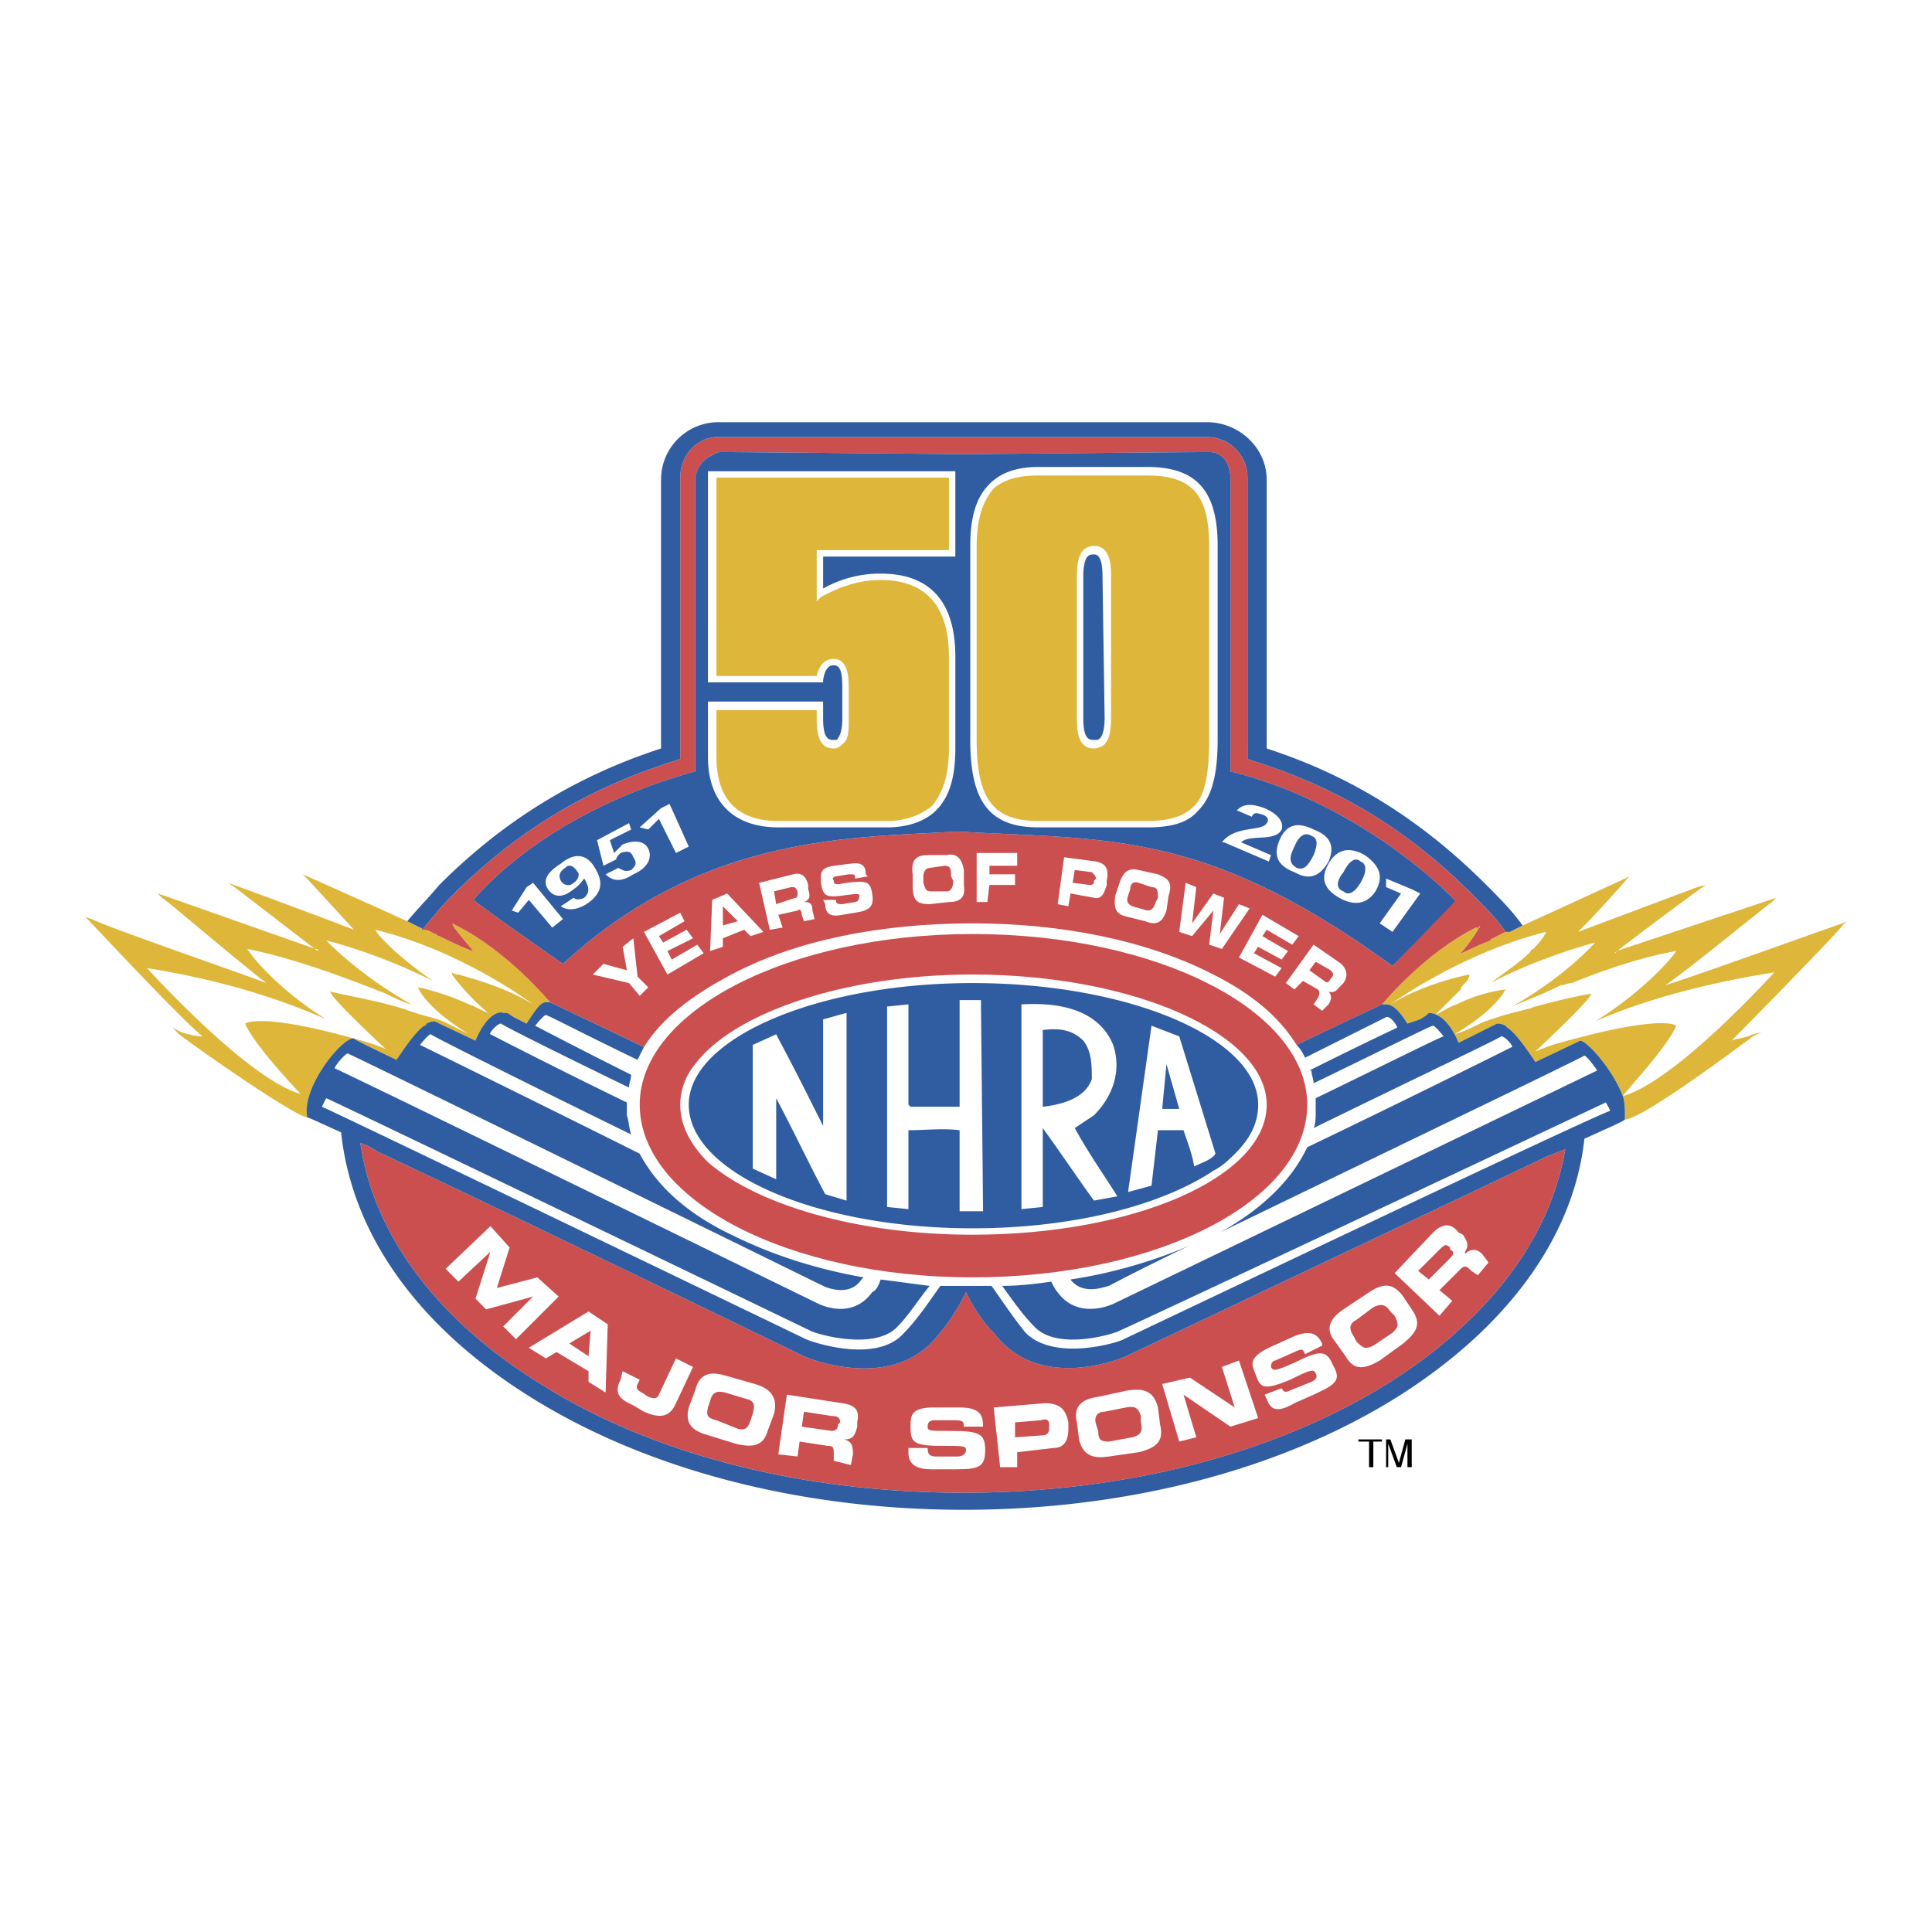
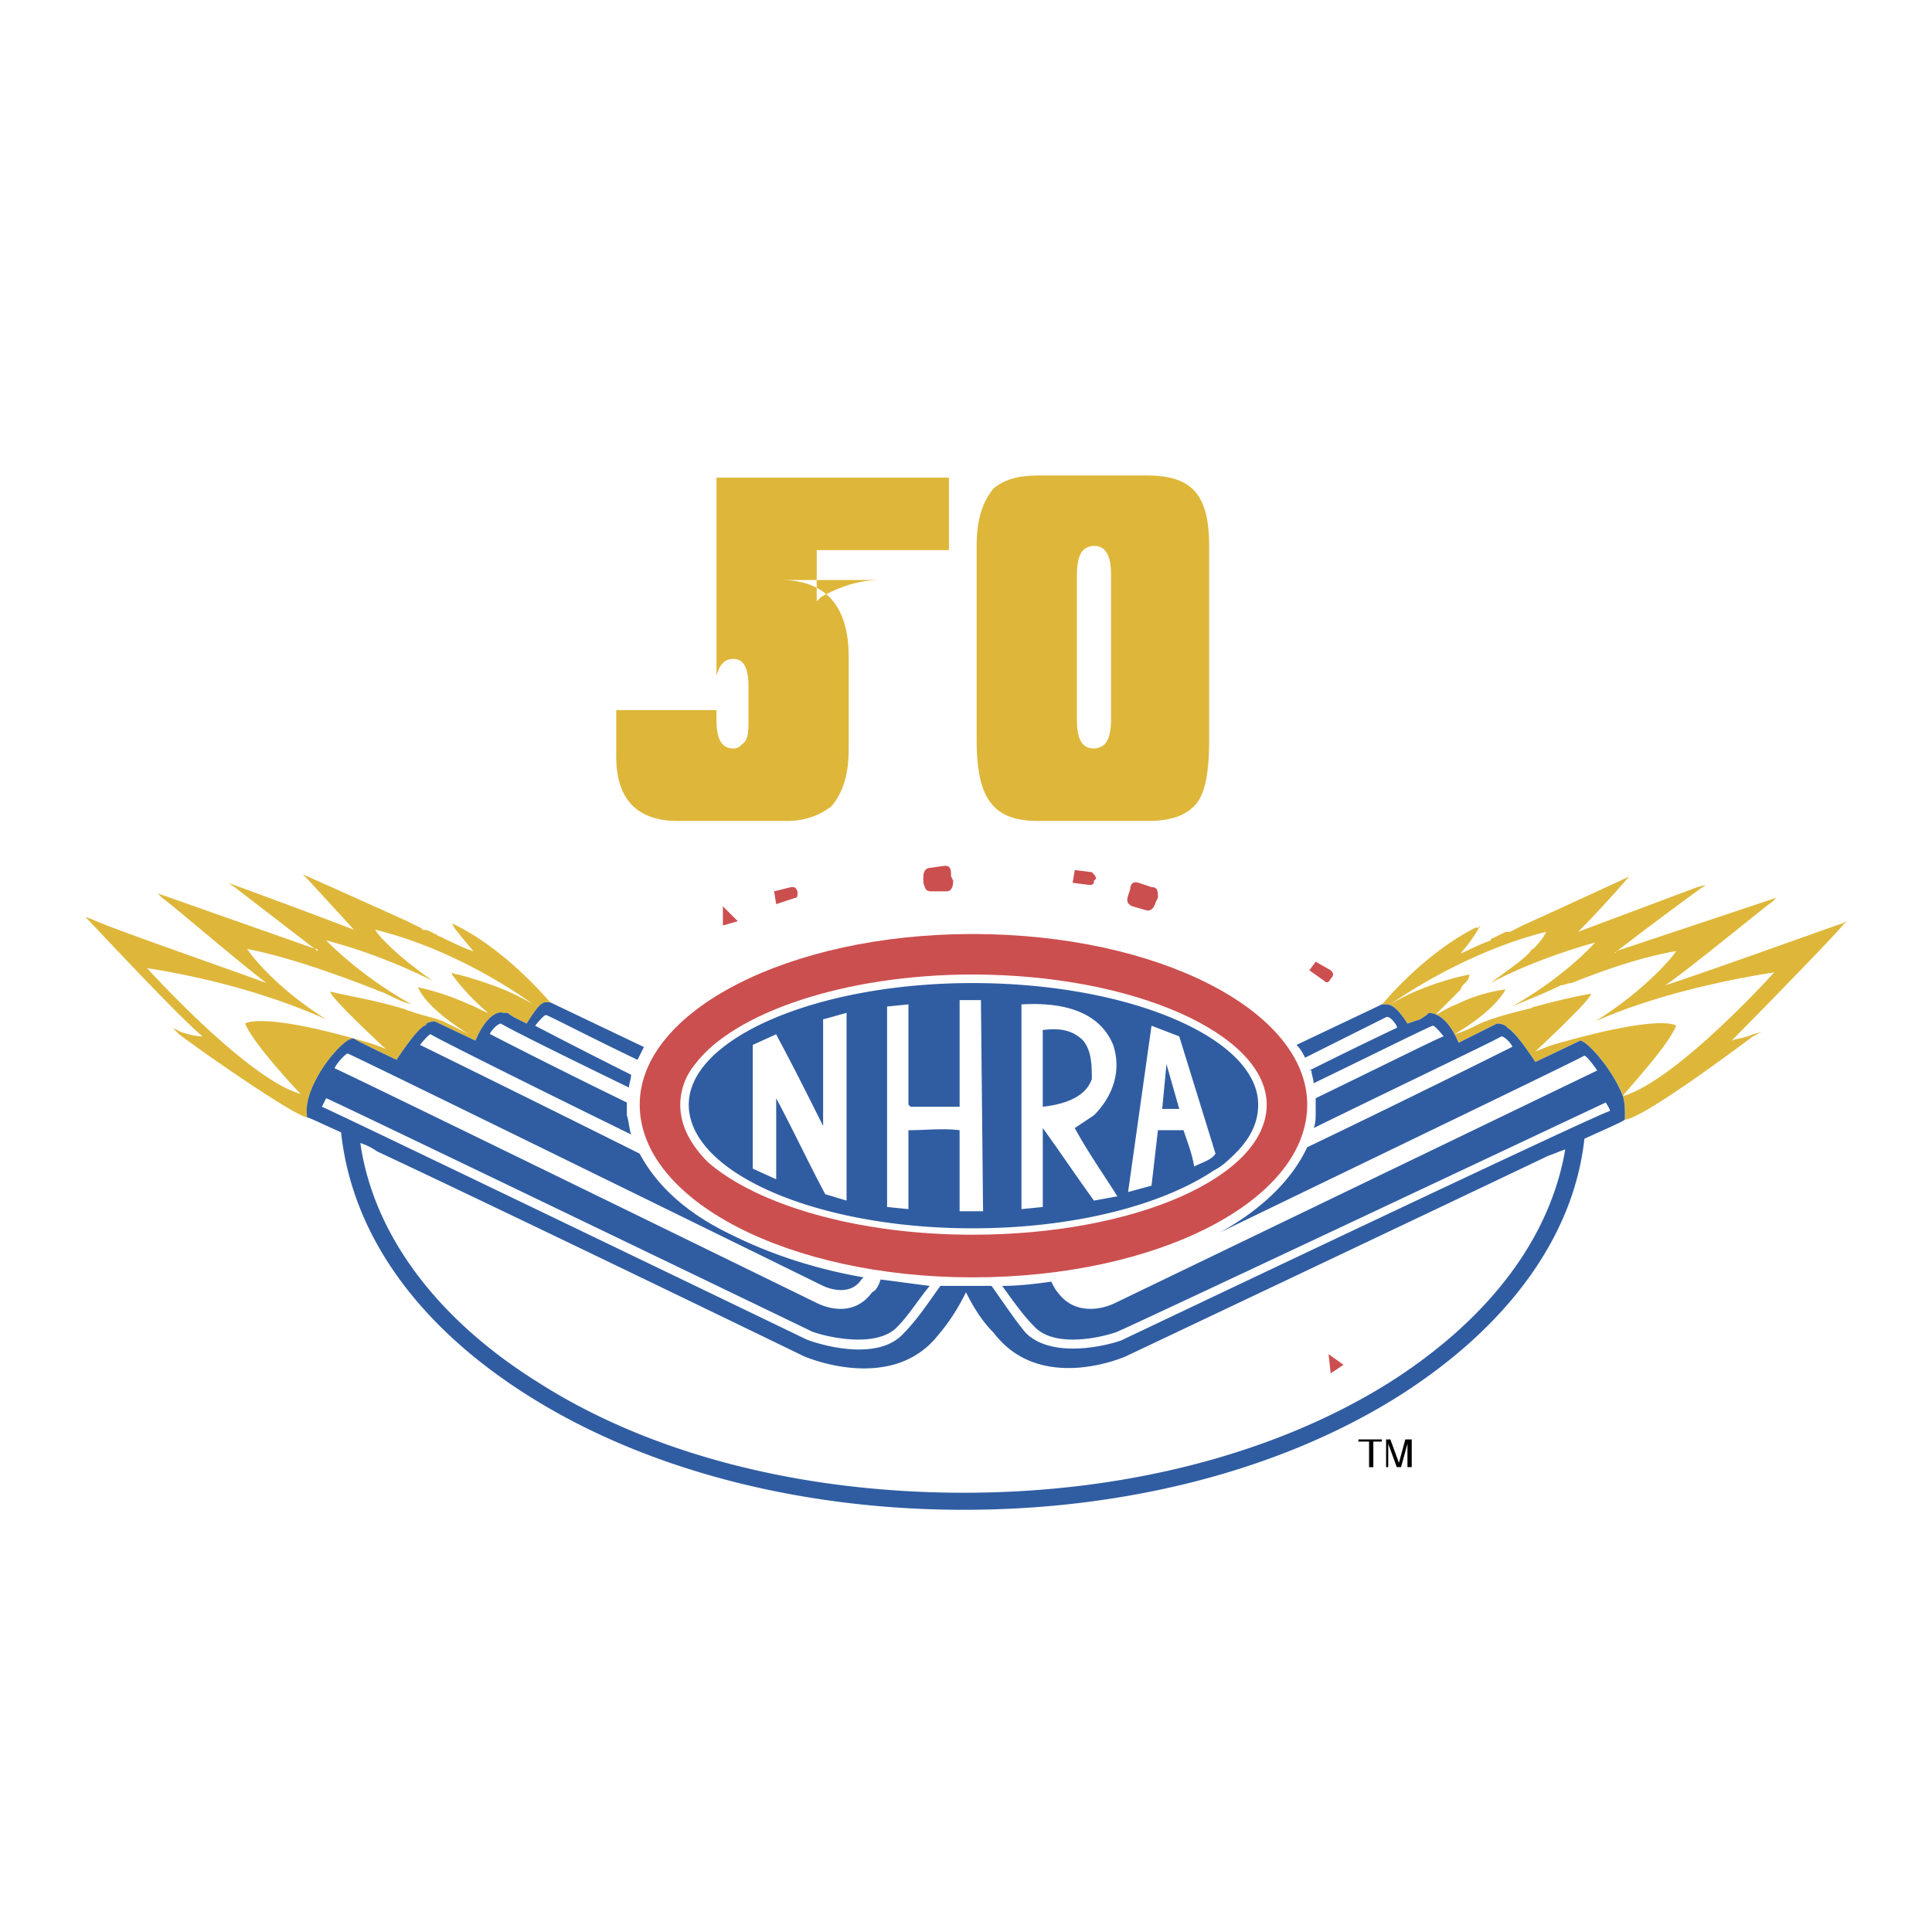
<svg xmlns="http://www.w3.org/2000/svg" width="2500" height="2500" viewBox="0 0 192.756 192.756">
  <g fill-rule="evenodd" clip-rule="evenodd">
    <path fill="#fff" d="M0 0h192.756v192.756H0V0z" />
    <path fill="#fff" d="M52.76 89.783l2.341 2.765 1.064-.851-2.979-3.617-.639.426-1.489 2.34.638.213 1.064-1.276zM57.229 88.719c.638-.426.851-.852 1.064-1.064.638 1.064.425 1.489 0 1.915-.426.213-.852.213-1.064 0l-1.277.851c.639.425 1.489.425 2.553-.213 1.915-1.277 1.489-2.553.851-3.617-.851-1.49-2.127-1.49-3.404-.426-1.702 1.064-1.702 1.915-1.276 2.554.425.638 1.276 1.064 2.553 0zm-.852-2.128c.425-.426.851-.213 1.276.425.213.213 0 .851-.425 1.064-.426.426-1.064.213-1.277-.213-.212-.425-.212-.851.426-1.276zM61.484 85.74c0-.213.212-.426.425-.639.638-.212 1.064-.212 1.277.426.425.638.213.851-.213 1.276-.639.213-.851 0-1.277-.212l-1.276.638c.638.638 1.489.851 2.766 0 1.489-.638 1.915-1.702 1.489-2.553-.425-.851-1.489-.851-2.553-.425l-.851.851-.426-1.276 2.128-1.063-.213-.639-3.191 1.702.638 2.553 1.277-.639zM65.739 81.697l1.702 3.404 1.277-.638-1.915-4.255-.851.425-2.128 1.915.851.213 1.064-1.064zM126.592 85.953l.213-.639-2.979-1.276c.85-.851 3.404 0 4.043-1.276.211-.639-.213-1.49-1.703-2.128-1.703-.638-2.34-.213-2.766.213l1.488.638c.213-.425.426-.425 1.064-.213.639.213.639.638.426.851-.426.851-3.191.213-4.469 1.915h.213l4.47 1.915zM127.656 83.825c-.639 1.489-.213 2.553 1.488 3.191 1.49.851 2.553.426 3.404-1.063.639-1.489.213-2.553-1.488-3.191-1.703-.852-2.767-.427-3.404 1.063zm1.489.638c.426-1.064 1.064-1.49 1.703-1.064.637.212.637.851.213 1.915-.639 1.277-1.064 1.489-1.703 1.277-.639-.426-.852-.851-.213-2.128zM132.549 86.165c-.852 1.49-.426 2.554 1.064 3.405 1.488.851 2.766.638 3.617-.639.852-1.489.426-2.553-1.064-3.617-1.49-.851-2.766-.638-3.617.851zm1.49.851c.637-1.276 1.275-1.489 1.701-1.063.639.212.639 1.063 0 2.127s-1.277 1.277-1.701.851c-.639-.212-.851-.851 0-1.915zM138.932 92.974l2.765-3.83-.849-.425-2.555-1.064v.851l1.49.638-2.127 2.979 1.276.851zM160.209 109.996s-48.299 22.766-48.512 22.766c-.213.213-6.17 2.129-8.51-.426-1.064-1.062-2.129-2.553-3.193-4.043 1.703 0 3.406-.211 4.895-.424.213.424.426.85.639 1.062 1.701 2.342 4.469 1.703 5.744 1.064l48.086-23.191s-.85-1.277-1.275-1.49c-.213.213-22.342 10.852-36.385 17.66 4.256-2.34 7.234-5.318 8.725-8.512 10.213-4.893 20.426-10 20.426-10 .213 0-.639-1.062-1.064-1.062-.213.213-9.148 4.467-18.723 9.148.211-.426.211-1.064.211-1.701v-.639-.639c7.021-3.404 12.555-6.17 12.768-6.17 0 0-.852-1.064-1.064-1.064s-5.318 2.553-11.914 5.744c0-.426-.213-.852-.213-1.275h-.213c5.105-2.555 8.723-4.256 8.723-4.256.213 0-.639-1.277-1.064-1.064l-8.084 4.043c-.213-.426-.426-.852-.852-1.277-1.701-2.766-4.469-5.105-8.299-7.021-6.596-3.404-15.105-5.106-24.043-5.106-9.148 0-17.659 1.702-24.042 5.106-4.042 2.129-7.021 4.469-8.723 7.234l-.639 1.277c-5.319-2.553-8.936-4.469-9.149-4.469s-1.064 1.064-1.064 1.064 4.042 2.127 9.575 4.893c0 .426-.213.852-.213 1.277-7.021-3.404-12.553-6.17-12.766-6.383-.425 0-1.277 1.064-1.064 1.064 0 0 6.17 3.191 13.617 6.809V111.27c.213.639.213 1.277.426 1.916-10-4.895-19.788-9.787-20-10-.213 0-1.064 1.062-1.064 1.062s11.277 5.533 21.916 10.852c1.702 3.191 4.681 5.959 9.149 8.086 3.83 1.914 8.298 3.404 13.192 4.256l-.213.213c-1.276 1.914-3.83.637-3.83.637s-47.235-23.191-47.448-23.191c-.425.213-1.276 1.277-1.276 1.49.213 0 48.086 23.404 48.086 23.404 1.277.639 3.83 1.277 5.532-1.064.426-.213.638-.639.851-1.275 1.702.213 3.192.426 4.894.637-1.064 1.277-2.128 2.98-3.192 4.043-2.34 2.555-8.511.639-8.723.426 0 0-48.086-23.191-48.299-23.191l-.425.852c.213 0 48.299 23.191 48.299 23.191.426.213 7.021 2.553 9.787-.639 1.277-1.277 2.554-3.191 3.617-4.682H98.936c1.062 1.49 2.34 3.404 3.404 4.682 2.979 2.979 9.574.852 9.787.639 0 0 48.299-22.979 48.512-22.766-.004-.213-.43-.852-.43-.852zm-49.574 18.297c-.213 0-2.555 1.064-3.83-.637 4.254-.639 8.51-1.916 11.914-3.404-4.893 2.34-8.084 4.041-8.084 4.041zm-13.619-.85c-18.297 0-33.191-7.66-33.191-17.234 0-9.363 14.894-17.022 33.191-17.022 18.512 0 33.406 7.659 33.406 17.022 0 9.574-14.895 17.234-33.406 17.234z" />
    <path d="M97.016 97.229c-12.765 0-23.83 3.83-27.66 8.938a6.366 6.366 0 0 0-1.489 4.043c0 2.127 1.064 4.041 2.766 5.744 4.894 4.256 14.894 7.234 26.383 7.234 16.172 0 29.363-5.744 29.363-12.979 0-7.021-13.191-12.98-29.363-12.98zm25.533 18.511a6.432 6.432 0 0 1-1.49 1.064c-5.105 3.404-13.83 5.744-24.043 5.744-15.532 0-28.298-5.531-28.298-12.34 0-6.596 12.766-12.129 28.298-12.129 15.746 0 28.512 5.533 28.512 12.129-.001 2.128-1.065 3.831-2.979 5.532z" fill="#fff" />
    <path d="M95.74 99.783v10.639h-4.894l-.213-.213v-10l-2.128.213v20l2.128.213v-7.873c1.702 0 3.404-.213 5.106 0v8.086h2.34l-.213-21.064H95.74v-.001zM82.123 101.697v10.639c-1.49-2.979-2.979-5.957-4.468-8.723l-.213-.426-2.34 1.062v12.342l2.34 1.064v-8.086c1.702 3.191 3.191 6.383 4.894 9.574l2.127.639v-18.725c-.851.214-1.489.427-2.34.64zM109.145 111.271c1.914-1.914 2.766-4.467 1.914-7.021-1.488-3.615-5.531-4.254-9.148-4.041v20.426l2.127-.213v-7.873c1.703 2.34 3.404 4.895 5.107 7.234l2.34-.426c-1.488-2.34-2.979-4.469-4.256-6.809l1.916-1.277zm-5.108-8.509c1.703-.213 2.979 0 4.043 1.064.852 1.062.852 2.553.852 3.828-.639 1.916-2.979 2.555-4.895 2.768v-7.66zM114.889 102.336l-2.34 16.596 2.34-.639.639-5.531h2.553c.426 1.277.852 2.34 1.064 3.617.852-.426 1.703-.639 2.127-1.277l-3.617-11.701-2.766-1.065zm1.064 8.299l.426-4.469 1.275 4.469h-1.701zM109.145 74.676c.426 0 .852-.213 1.064-.426.426-.425.637-1.276.637-2.553V57.441c0-.851 0-2.979-1.701-2.979-.426 0-.852.213-1.064.426-.426.426-.639 1.276-.639 2.553v14.255c-.001 1.49.212 2.98 1.703 2.98zm-1.065-17.235c0-1.064.213-1.702.426-1.915.213-.212.426-.212.639-.212s.852 0 .852 2.127l.213 14.255c0 1.064-.213 1.702-.426 1.915s-.213.213-.639.213-1.064 0-1.064-2.128V57.441h-.001z" fill="#fff" />
    <path d="M103.613 82.548h10.85c2.342 0 4.043-.426 5.107-1.702 1.277-1.277 1.914-3.404 1.914-7.021V54.462c0-5.532-2.127-7.872-7.021-7.872h-10.85c-2.342 0-3.83.638-4.895 1.702-1.277 1.276-1.916 3.191-1.916 6.17v19.362c.001 6.171 1.917 8.724 6.811 8.724zm-4.468-33.83c1.062-.851 2.34-1.277 4.469-1.277h10.85c4.469 0 6.172 1.915 6.172 7.021v19.362c0 3.404-.426 5.532-1.49 6.596s-2.553 1.489-4.682 1.489h-10.85c-4.469 0-6.172-2.127-6.172-8.085V54.462c-.001-2.766.638-4.468 1.703-5.744zM36.802 104.037c.639.213 1.277.426 1.702.639 0 0-5.745-5.318-5.532-5.744 1.702.426 4.468.852 7.234 1.703.213 0 .426.211.639.211 1.063.426 2.34.639 3.404 1.064l2.553 1.277s-4.043-2.342-5.107-4.682c0 0 2.341.426 5.107 1.703.638.213 1.277.637 1.915.85 0 0-1.915-1.488-3.617-3.83v-.213s.213.213.639.213c1.489.426 4.681 1.277 7.447 2.98 0 0-7.021-5.32-15.745-7.448 0 0 .213.425.851 1.063l.425.426c.851.851 2.341 2.128 4.468 3.617-2.979-1.488-6.596-2.979-10.639-4.042 0 0 3.191 3.404 8.511 6.384-.852-.213-1.702-.639-2.554-1.064-.425-.213-.638-.213-1.063-.426-3.83-1.49-8.511-3.192-12.767-4.042.213.425 2.766 3.83 7.873 7.021-3.83-1.701-9.787-3.83-17.873-5.106 0 0 10 11.063 15.319 12.554 0 0-4.681-4.895-5.532-7.021.001-.001 1.491-1.278 12.342 1.913zM159.145 101.91c5.107-3.191 7.873-6.596 8.086-7.021-3.617.638-7.234 1.916-10.426 3.191-.426 0-.639.213-1.064.213-1.701.852-3.404 1.49-4.893 2.129 5.318-2.98 8.297-6.384 8.297-6.384-3.828 1.064-7.658 2.553-10.426 4.042 1.703-1.275 2.979-2.127 3.83-2.979.213-.213.213-.425.426-.425 1.064-1.064 1.277-1.702 1.277-1.702-8.512 2.127-15.533 7.235-15.533 7.235 3.404-2.129 7.873-2.98 7.873-2.98 0 .426-.213.639-.426.852s-.426.426-.426.639c-1.488 1.49-2.553 2.553-2.553 2.553.852-.426 1.49-.85 2.127-1.062 2.555-1.277 4.895-1.49 4.895-1.49-1.277 2.34-5.107 4.469-5.107 4.469.852-.213 1.703-.639 2.555-1.064 1.488-.639 3.191-1.064 4.893-1.488.213 0 .426-.213.639-.213 2.34-.639 4.256-1.064 5.531-1.277.213.426-5.531 5.744-5.531 5.744.639-.213 1.064-.426 1.703-.639 11.062-3.191 12.34-1.914 12.34-1.914-.852 2.127-5.107 6.596-5.318 7.021h-.213.213c5.318-1.49 15.105-12.342 15.105-12.342-8.087 1.275-14.044 3.191-17.874 4.892zM59.143 97.229l3.617.851 1.064 1.277.851-.851-1.064-1.065-.425-3.829-1.064.851.425 2.342-2.34-.639-1.064 1.063zM68.505 92.761l-2.34 1.277-.426-.639 2.553-1.489-.425-.851-3.617 1.915 2.34 4.255 3.618-2.127-.639-.852-2.553 1.49-.426-.851 2.554-1.277-.639-.851zM71.058 89.783l-.213 5.106 1.277-.425v-.851l2.128-.851.638.638 1.277-.425-3.617-3.83-1.49.638zm1.064 2.552V90.42l1.49 1.489-1.49.426zM79.995 91.272l.213.638 1.064-.213-.213-.851c0-.851-.426-.851-.851-.851.639-.212.639-.638.425-1.276v-.426c-.212-.851-.638-1.277-1.489-1.064l-3.404.851 1.064 4.681 1.276-.213-.425-1.276 1.915-.426c.212-.213.425 0 .425.426zm-2.554-1.064l-.212-1.277 1.702-.425c.426 0 .426 0 .638.425v.213c0 .213 0 .426-.212.426l-1.916.638zM85.314 89.995l-1.276.213c-.426 0-.639 0-.639-.425h-1.276l.213.425c0 1.064.638 1.277 1.702 1.064l1.276-.213c1.489-.213 1.915-.638 1.702-1.915s-.638-1.277-2.553-1.064c-1.064.213-1.277.213-1.277-.213-.212-.212 0-.425.213-.425l1.277-.213c.638 0 .638 0 .638.426l1.276-.213-.212-.213c0-.638-.213-1.276-1.49-1.064l-1.702.213c-1.489.213-1.276.851-1.276 1.702.213 1.277.426 1.49 2.128 1.277 1.489-.213 1.702-.213 1.702 0 0 .426-.213.638-.426.638zM94.463 85.314h-1.915c-1.064 0-1.702.426-1.489 1.915v1.277c0 1.489.638 1.702 1.702 1.702l1.915-.213c1.064 0 1.702-.425 1.489-1.702v-1.49c-.212-1.276-.851-1.702-1.702-1.489zm.426 2.128l.212.425c0 .639-.212 1.064-.638 1.064h-1.49c-.638 0-.638-.212-.851-.851v-.638c0-.426.213-.851.639-.851l1.489-.213c.639 0 .639.425.639 1.064zM101.484 86.378v-1.277h-4.043v4.894h1.065l.213-1.702h2.552v-1.064h-2.552v-.851h2.765zM106.166 85.527l-.639 4.681 1.064.213.213-1.277 2.34.426c.852.213 1.064-.639 1.277-1.277v-.426c.213-1.064 0-1.702-1.064-1.915l-3.191-.425zm3.191 2.128l-.213.212c0 .213 0 .426-.426.426l-1.703-.213.213-1.277 1.703.213c.214.213.426.426.426.639zM113.613 86.803c-.852-.212-1.49 0-1.916 1.277l-.426 1.277c-.213 1.489.213 1.915 1.277 2.128l1.701.425c1.064.425 1.703.212 2.129-1.064l.213-1.489c.426-1.277 0-1.702-1.064-2.128l-1.914-.426zm1.914 2.767l-.213.425c-.213.638-.426.851-.852.851l-1.488-.425c-.426-.213-.639-.426-.426-1.064l.213-.638c0-.426.213-.852.852-.639l1.275.426c.639 0 .639.425.639 1.064zM121.91 94.676l2.766-4.043-1.063-.425-1.916 2.979.426-3.617-1.064-.426-2.127 2.979.425-3.617-1.064-.426-.639 4.894 1.278.425 2.127-2.553-.424 3.404 1.275.426zM127.869 95.74l.637-.851-2.553-1.49.426-.638 2.553 1.489.638-.851-3.617-2.127-2.34 4.255 3.617 1.914.639-.85-2.767-1.489.425-.639 2.342 1.277zM133.826 98.293l.213-.213c.424-.639.424-1.275-.213-1.914l-2.766-1.916-2.768 3.83.852.639.852-.852 1.488.852c.213.213.213.426 0 .852l-.424.639.85.637.639-.637c.426-.639.213-1.064 0-1.277.639.212.851-.214 1.277-.64zm-1.703-.426l-1.488-1.062.637-.852 1.49.852c.213.211.426.424 0 .85-.213.425-.426.425-.639.212zM82.123 68.08v-.213c.213-1.489.851-1.489 1.063-1.489.426 0 .852.213.852 2.128v3.191c0 1.064-.213 1.702-.426 1.915 0 .213-.213.213-.426.213-.425 0-1.063 0-1.063-2.128v-1.702h-11.49v5.532c0 4.468 2.553 7.021 7.021 7.021h10.851c2.128 0 3.83-.639 4.894-1.702 1.276-1.277 1.915-3.192 1.915-6.17v-9.149c0-5.532-2.553-8.298-7.447-8.298-1.915 0-3.83.425-5.745 1.489v-3.191h13.191v-8.511h-24.68V68.08h11.49zm12.553-20.426v7.234H81.484v5.106l.426-.426c1.915-1.063 3.83-1.702 5.958-1.702 4.468 0 6.809 2.553 6.809 7.66v9.149c0 2.766-.638 4.468-1.702 5.745-1.064.851-2.553 1.489-4.468 1.489H77.654c-4.042 0-6.17-2.127-6.17-6.383v-4.681h10v.851c0 1.489.213 2.979 1.702 2.979.426 0 .639-.213.852-.426.638-.425.638-1.276.638-2.553v-3.191c0-1.277-.213-2.766-1.49-2.766-1.063 0-1.489.851-1.702 1.702h-10V47.653l23.192.001z" fill="#fff" />
-     <path d="M45.526 92.335l-.426-.212.213.426s.638.851 1.915 2.34c-.212 0-1.702-.638-3.404-1.489-.213 0-.213-.213-.426-.213-.425-.212-.638-.425-1.276-.425 0-.213-.213-.213-.213-.213l-1.276-.638a1668.035 1668.035 0 0 0-10.426-4.681l.426.426s2.553 2.766 4.681 5.106C29.781 90.633 22.76 88.08 22.76 88.08l.638.426 8.298 6.383c0-.212 0-.212-.213-.212l-15.106-5.319-.638-.213.425.426c.426.213 7.873 6.596 10.426 8.51-3.404-1.275-15.745-5.532-17.447-6.383l-.638-.212.425.425c.426.425 8.937 9.574 11.277 11.49-.639 0-1.49-.213-2.128-.426l-.851-.426.638.639c3.404 2.553 11.49 8.084 12.767 8.297v-.213c-.426-2.979 3.617-7.871 4.681-7.658.213.213 4.255 2.127 4.255 2.127 1.277-1.914 2.127-2.979 2.766-3.404.213 0 .213-.213.213-.213.425-.213.638-.213.851-.213l4.043 1.916c1.064-2.555 2.34-2.98 2.766-2.768h.425l.639.426 1.276.639c1.063-1.701 1.489-2.127 1.915-2.127h.426c-.214-.214-4.257-5.108-9.363-7.662zm.213 4.894c-.425 0-.639-.213-.639-.213v.213c1.703 2.342 3.617 3.83 3.617 3.83-.638-.213-1.276-.637-1.915-.85-2.766-1.277-5.107-1.703-5.107-1.703 1.064 2.34 5.107 4.682 5.107 4.682l-2.553-1.277c-1.064-.426-2.341-.639-3.404-1.064-.213 0-.426-.211-.639-.211-2.766-.852-5.532-1.277-7.234-1.703-.213.426 5.532 5.744 5.532 5.744-.425-.213-1.063-.426-1.702-.639-10.851-3.191-12.341-1.914-12.341-1.914.852 2.127 5.532 7.021 5.532 7.021-5.319-1.49-15.319-12.554-15.319-12.554 8.085 1.276 14.043 3.405 17.873 5.106-5.106-3.191-7.66-6.596-7.873-7.021 4.256.851 8.937 2.552 12.767 4.042.426.213.638.213 1.063.426.852.426 1.702.852 2.554 1.064-5.32-2.98-8.511-6.384-8.511-6.384 4.043 1.064 7.66 2.554 10.639 4.042-2.127-1.488-3.617-2.766-4.468-3.617l-.425-.426c-.638-.638-.851-1.063-.851-1.063 8.723 2.127 15.745 7.448 15.745 7.448-2.768-1.702-5.959-2.554-7.448-2.979zM183.826 92.335l.426-.425-.426.212c-1.914.639-14.256 5.106-17.66 6.17 2.766-1.914 10.213-8.085 10.639-8.298l.426-.425-15.957 5.319c0 .213-.213.213-.213.213 3.83-2.979 8.51-6.383 8.51-6.383l.639-.426-.852.213-11.914 4.468c2.553-2.553 5.105-5.532 5.105-5.532l-.426.213s-5.531 2.553-10.213 4.681l-1.275.639h-.426l-1.277.638s-.213 0-.213.212c-1.701.639-2.766 1.277-2.979 1.277 1.277-1.489 1.703-2.34 1.703-2.34l.213-.426v.213h-.426c-5.107 2.553-9.148 7.448-9.148 7.448l-.213.213h.424c.426 0 1.064.213 2.129 1.914l1.275-.426.639-.426.213-.213c.639 0 1.916.426 2.979 2.979l3.83-1.914c.213 0 .426 0 .852.213l.213.213c.639.426 1.488 1.488 2.766 3.404 0 0 4.043-1.916 4.469-2.127.639 0 3.191 2.766 4.256 5.531.211-.426 4.467-4.895 5.318-7.021 0 0-1.277-1.277-12.34 1.914-.639.213-1.064.426-1.703.639 0 0 5.744-5.318 5.531-5.744-1.275.213-3.191.639-5.531 1.277-.213 0-.426.213-.639.213-1.701.424-3.404.85-4.893 1.488-.852.426-1.703.852-2.555 1.064 0 0 3.83-2.129 5.107-4.469 0 0-2.34.213-4.895 1.49-.637.213-1.275.637-2.127 1.062 0 0 1.064-1.062 2.553-2.553 0-.213.213-.426.426-.639s.426-.426.426-.852c0 0-4.469.852-7.873 2.98 0 0 7.021-5.107 15.533-7.235 0 0-.213.638-1.277 1.702-.213 0-.213.212-.426.425-.852.851-2.127 1.703-3.83 2.979 2.768-1.489 6.598-2.979 10.426-4.042 0 0-2.979 3.404-8.297 6.384 1.488-.639 3.191-1.277 4.893-2.129.426 0 .639-.213 1.064-.213 3.191-1.275 6.809-2.553 10.426-3.191-.213.425-2.979 3.83-8.086 7.021 3.83-1.701 9.787-3.617 17.873-4.895 0 0-9.787 10.852-15.105 12.342.211.639.211 1.49.211 2.127v.213c1.49 0 9.363-5.744 12.768-8.297l.852-.426-.852.213c-.852.426-1.703.426-2.129.639 2.128-2.126 10.85-11.062 11.063-11.488zM87.867 57.867c-2.127 0-4.042.639-5.958 1.702l-.426.426v-5.106h13.192v-7.234H71.483v19.788h10c.213-.851.639-1.702 1.702-1.702 1.277 0 1.49 1.489 1.49 2.766v3.191c0 1.277 0 2.128-.638 2.553-.213.213-.426.426-.852.426-1.489 0-1.702-1.49-1.702-2.979v-.851h-10v4.681c0 4.255 2.128 6.383 6.17 6.383h10.851c1.915 0 3.404-.638 4.468-1.489 1.064-1.276 1.702-2.979 1.702-5.745v-9.149c.002-5.108-2.339-7.661-6.807-7.661zM114.463 47.441h-10.85c-2.129 0-3.406.426-4.469 1.277-1.064 1.276-1.703 2.979-1.703 5.745v19.362c0 5.958 1.703 8.085 6.172 8.085h10.85c2.129 0 3.617-.425 4.682-1.489s1.49-3.191 1.49-6.596V54.462c0-5.106-1.703-7.021-6.172-7.021zm-4.254 26.809a1.626 1.626 0 0 1-1.064.426c-1.49 0-1.703-1.49-1.703-2.979V57.441c0-1.277.213-2.127.639-2.553a1.626 1.626 0 0 1 1.064-.426c1.701 0 1.701 2.128 1.701 2.979v14.255c0 1.278-.211 2.129-.637 2.554z" fill="#deb73a" />
+     <path d="M45.526 92.335l-.426-.212.213.426s.638.851 1.915 2.34c-.212 0-1.702-.638-3.404-1.489-.213 0-.213-.213-.426-.213-.425-.212-.638-.425-1.276-.425 0-.213-.213-.213-.213-.213l-1.276-.638a1668.035 1668.035 0 0 0-10.426-4.681l.426.426s2.553 2.766 4.681 5.106C29.781 90.633 22.76 88.08 22.76 88.08l.638.426 8.298 6.383c0-.212 0-.212-.213-.212l-15.106-5.319-.638-.213.425.426c.426.213 7.873 6.596 10.426 8.51-3.404-1.275-15.745-5.532-17.447-6.383l-.638-.212.425.425c.426.425 8.937 9.574 11.277 11.49-.639 0-1.49-.213-2.128-.426l-.851-.426.638.639c3.404 2.553 11.49 8.084 12.767 8.297v-.213c-.426-2.979 3.617-7.871 4.681-7.658.213.213 4.255 2.127 4.255 2.127 1.277-1.914 2.127-2.979 2.766-3.404.213 0 .213-.213.213-.213.425-.213.638-.213.851-.213l4.043 1.916c1.064-2.555 2.34-2.98 2.766-2.768h.425l.639.426 1.276.639c1.063-1.701 1.489-2.127 1.915-2.127h.426c-.214-.214-4.257-5.108-9.363-7.662zm.213 4.894c-.425 0-.639-.213-.639-.213v.213c1.703 2.342 3.617 3.83 3.617 3.83-.638-.213-1.276-.637-1.915-.85-2.766-1.277-5.107-1.703-5.107-1.703 1.064 2.34 5.107 4.682 5.107 4.682l-2.553-1.277c-1.064-.426-2.341-.639-3.404-1.064-.213 0-.426-.211-.639-.211-2.766-.852-5.532-1.277-7.234-1.703-.213.426 5.532 5.744 5.532 5.744-.425-.213-1.063-.426-1.702-.639-10.851-3.191-12.341-1.914-12.341-1.914.852 2.127 5.532 7.021 5.532 7.021-5.319-1.49-15.319-12.554-15.319-12.554 8.085 1.276 14.043 3.405 17.873 5.106-5.106-3.191-7.66-6.596-7.873-7.021 4.256.851 8.937 2.552 12.767 4.042.426.213.638.213 1.063.426.852.426 1.702.852 2.554 1.064-5.32-2.98-8.511-6.384-8.511-6.384 4.043 1.064 7.66 2.554 10.639 4.042-2.127-1.488-3.617-2.766-4.468-3.617l-.425-.426c-.638-.638-.851-1.063-.851-1.063 8.723 2.127 15.745 7.448 15.745 7.448-2.768-1.702-5.959-2.554-7.448-2.979zM183.826 92.335l.426-.425-.426.212c-1.914.639-14.256 5.106-17.66 6.17 2.766-1.914 10.213-8.085 10.639-8.298l.426-.425-15.957 5.319c0 .213-.213.213-.213.213 3.83-2.979 8.51-6.383 8.51-6.383l.639-.426-.852.213-11.914 4.468c2.553-2.553 5.105-5.532 5.105-5.532l-.426.213s-5.531 2.553-10.213 4.681l-1.275.639h-.426l-1.277.638s-.213 0-.213.212c-1.701.639-2.766 1.277-2.979 1.277 1.277-1.489 1.703-2.34 1.703-2.34l.213-.426v.213h-.426c-5.107 2.553-9.148 7.448-9.148 7.448l-.213.213h.424c.426 0 1.064.213 2.129 1.914l1.275-.426.639-.426.213-.213c.639 0 1.916.426 2.979 2.979l3.83-1.914c.213 0 .426 0 .852.213l.213.213c.639.426 1.488 1.488 2.766 3.404 0 0 4.043-1.916 4.469-2.127.639 0 3.191 2.766 4.256 5.531.211-.426 4.467-4.895 5.318-7.021 0 0-1.277-1.277-12.34 1.914-.639.213-1.064.426-1.703.639 0 0 5.744-5.318 5.531-5.744-1.275.213-3.191.639-5.531 1.277-.213 0-.426.213-.639.213-1.701.424-3.404.85-4.893 1.488-.852.426-1.703.852-2.555 1.064 0 0 3.83-2.129 5.107-4.469 0 0-2.34.213-4.895 1.49-.637.213-1.275.637-2.127 1.062 0 0 1.064-1.062 2.553-2.553 0-.213.213-.426.426-.639s.426-.426.426-.852c0 0-4.469.852-7.873 2.98 0 0 7.021-5.107 15.533-7.235 0 0-.213.638-1.277 1.702-.213 0-.213.212-.426.425-.852.851-2.127 1.703-3.83 2.979 2.768-1.489 6.598-2.979 10.426-4.042 0 0-2.979 3.404-8.297 6.384 1.488-.639 3.191-1.277 4.893-2.129.426 0 .639-.213 1.064-.213 3.191-1.275 6.809-2.553 10.426-3.191-.213.425-2.979 3.83-8.086 7.021 3.83-1.701 9.787-3.617 17.873-4.895 0 0-9.787 10.852-15.105 12.342.211.639.211 1.49.211 2.127v.213c1.49 0 9.363-5.744 12.768-8.297l.852-.426-.852.213c-.852.426-1.703.426-2.129.639 2.128-2.126 10.85-11.062 11.063-11.488zM87.867 57.867c-2.127 0-4.042.639-5.958 1.702l-.426.426v-5.106h13.192v-7.234H71.483v19.788c.213-.851.639-1.702 1.702-1.702 1.277 0 1.49 1.489 1.49 2.766v3.191c0 1.277 0 2.128-.638 2.553-.213.213-.426.426-.852.426-1.489 0-1.702-1.49-1.702-2.979v-.851h-10v4.681c0 4.255 2.128 6.383 6.17 6.383h10.851c1.915 0 3.404-.638 4.468-1.489 1.064-1.276 1.702-2.979 1.702-5.745v-9.149c.002-5.108-2.339-7.661-6.807-7.661zM114.463 47.441h-10.85c-2.129 0-3.406.426-4.469 1.277-1.064 1.276-1.703 2.979-1.703 5.745v19.362c0 5.958 1.703 8.085 6.172 8.085h10.85c2.129 0 3.617-.425 4.682-1.489s1.49-3.191 1.49-6.596V54.462c0-5.106-1.703-7.021-6.172-7.021zm-4.254 26.809a1.626 1.626 0 0 1-1.064.426c-1.49 0-1.703-1.49-1.703-2.979V57.441c0-1.277.213-2.127.639-2.553a1.626 1.626 0 0 1 1.064-.426c1.701 0 1.701 2.128 1.701 2.979v14.255c0 1.278-.211 2.129-.637 2.554z" fill="#deb73a" />
    <path d="M132.762 96.805l-1.49-.852-.637.852 1.488 1.062c.213.213.426.213.639-.213.426-.425.213-.638 0-.849zM134.039 136.166l-1.49-1.062.213 1.914 1.277-.852zM114.889 88.506l-1.275-.426c-.639-.213-.852.213-.852.639l-.213.638c-.213.638 0 .851.426 1.064l1.488.425c.426 0 .639-.213.852-.851l.213-.425c-.001-.639-.001-1.064-.639-1.064zM94.889 87.442c0-.639 0-1.064-.638-1.064l-1.489.213c-.426 0-.639.425-.639.851v.638c.213.639.213.851.851.851h1.49c.425 0 .638-.425.638-1.064l-.213-.425zM72.122 92.335l1.49-.425-1.49-1.489v1.914zM79.569 88.931c-.212-.425-.212-.425-.638-.425l-1.702.425.212 1.277 1.915-.638c.212 0 .212-.213.212-.426v-.213h.001zM108.932 87.016l-1.703-.213-.213 1.277 1.703.213c.426 0 .426-.213.426-.426l.213-.212c-.001-.213-.213-.426-.426-.639z" fill="#cc4f4f" />
-     <path d="M156.166 114.676c-.639.213-1.062.426-1.701.639-13.83 6.596-42.129 20-42.129 20s-8.512 3.83-13.191-2.34c-1.277-1.277-2.129-2.766-2.767-4.043-.638 1.277-1.489 2.766-2.766 4.256-4.681 5.957-13.404 2.127-13.404 2.127s-28.937-14.043-42.554-20.426c-.639-.426-1.064-.639-1.703-.85 1.277 8.936 7.447 17.445 17.66 23.83 11.277 7.234 26.384 11.062 42.554 11.062 15.958 0 31.065-3.828 42.554-11.062 10-6.385 15.959-14.469 17.447-23.193zM43.824 93.399c1.702.851 3.192 1.489 3.404 1.489-1.276-1.489-1.915-2.34-1.915-2.34l-.213-.425.426.213c5.106 2.553 9.149 7.448 9.362 7.661l9.362 4.467c1.702-2.766 4.681-5.105 8.723-7.234 6.383-3.404 14.894-5.106 24.042-5.106 8.938 0 17.447 1.702 24.043 5.106 3.83 1.916 6.598 4.256 8.299 7.021l8.512-4.041.213-.213s4.041-4.895 9.148-7.448h.426v-.213l-.213.426s-.426.851-1.703 2.34c.213 0 1.277-.638 2.979-1.277 0-.212.213-.212.213-.212l1.277-.638c-.852-1.277-1.914-2.341-3.191-3.617-5.957-5.958-12.766-10.639-22.555-13.617v-.426-27.234-.426c0-2.127-1.701-4.043-4.041-4.043H71.271c-1.915.213-3.404 1.916-3.404 4.043v28.086C58.08 78.72 51.058 83.401 45.1 89.358c-1.063 1.064-1.915 2.128-2.979 3.404.638 0 .851.213 1.276.425.214 0 .214.212.427.212zm20 5.958L62.76 98.08l-3.617-.852 1.064-1.062 2.34.639-.425-2.341 1.064-.851.425 3.829 1.064 1.064-.851.851zm2.766-2.128l-2.34-4.254 3.617-1.915.426.851L65.74 93.4l.425.638 2.341-1.276.638.851-2.553 1.276.425.851 2.553-1.489.639.851-3.618 2.127zm8.298-3.83l-.638-.638-2.128.851v.851l-1.277.425.213-5.106 1.49-.639 3.617 3.83-1.277.426zm5.32-1.489l-.213-.638c0-.426-.213-.639-.426-.426l-1.915.426.425 1.276-1.276.213-1.064-4.681 3.404-.851c.851-.213 1.277.213 1.489 1.064v.426c.213.638.213 1.064-.425 1.276.425 0 .851 0 .851.851l.213.851-1.063.213zm5.106-.851l-1.276.213c-1.064.213-1.702 0-1.702-1.064l-.213-.425h1.276c0 .425.213.425.639.425l1.276-.213c.213 0 .426-.212.426-.638 0-.213-.213-.213-1.702 0-1.702.213-1.915 0-2.128-1.277 0-.851-.213-1.489 1.276-1.702l1.702-.213c1.277-.212 1.49.426 1.49 1.064l.212.213-1.276.213c0-.426 0-.426-.638-.426l-1.277.213c-.213 0-.425.213-.213.425 0 .426.213.426 1.277.213 1.915-.213 2.34-.213 2.553 1.064s-.213 1.702-1.702 1.915zm9.362-1.064l-1.915.213c-1.064 0-1.702-.213-1.702-1.702v-1.277c-.213-1.489.425-1.915 1.489-1.915h1.915c.851-.213 1.489.213 1.702 1.489v1.49c.213 1.277-.425 1.702-1.489 1.702zm6.808-3.617h-2.766v.851h2.553v1.064h-2.553l-.213 1.702h-1.064v-4.894h4.043v1.277zm8.938 1.489v.426c-.213.638-.426 1.49-1.277 1.277l-2.34-.426-.213 1.277-1.064-.213.639-4.681 3.191.426c1.064.212 1.277.85 1.064 1.914zm6.17 1.49l-.213 1.489c-.426 1.276-1.064 1.489-2.129 1.064l-1.701-.425c-1.064-.213-1.49-.639-1.277-2.128l.426-1.277c.426-1.277 1.064-1.489 1.916-1.277l1.914.426c1.064.426 1.49.851 1.064 2.128zm4.043 4.893l.424-3.404-2.127 2.553-1.277-.425.639-4.894 1.064.426-.426 3.617 2.127-2.979 1.064.426-.426 3.617 1.916-2.979 1.062.425-2.766 4.043-1.274-.426zm7.234 2.341l-.639.851-3.617-1.915 2.34-4.255 3.617 2.127-.639.851-2.553-1.489-.426.638 2.553 1.489-.637.851-2.342-1.276-.426.638 2.769 1.49zm6.17 1.489l-.213.213c-.426.426-.639.852-1.277.639.213.213.426.639 0 1.277l-.639.637-.85-.637.424-.639c.213-.426.213-.639 0-.852l-1.488-.852-.852.852-.852-.639 2.768-3.83 2.766 1.916c.637.64.637 1.276.213 1.915zM71.91 45.101c2.34 0 24.468.213 24.468.213s21.915-.213 24.257-.213c2.127 0 2.127 2.553 2.127 2.553v29.362h.213c13.404 3.404 22.127 12.767 22.127 12.767l-6.17 6.596c-18.723-13.618-28.297-12.554-43.192-13.405h-.639c-10 .638-24.894.213-38.937 13.192 0 0-7.021-4.894-8.937-6.383.426-.426 6.809-8.511 21.916-12.767h.212V47.654s.213-1.489 1.489-2.127c.427-.214.64-.426 1.066-.426z" fill="#cc4f4f" />
    <path d="M97.016 93.187c-18.297 0-33.191 7.659-33.191 17.022 0 9.574 14.894 17.234 33.191 17.234 18.512 0 33.406-7.66 33.406-17.234 0-9.363-14.895-17.022-33.406-17.022zm0 30.001c-11.489 0-21.489-2.979-26.383-7.234-1.702-1.703-2.766-3.617-2.766-5.744 0-1.277.426-2.766 1.489-4.043 3.83-5.107 14.895-8.938 27.66-8.938 16.172 0 29.363 5.959 29.363 12.98 0 7.234-13.191 12.979-29.363 12.979z" fill="#cc4f4f" />
-     <path d="M42.122 92.761c1.064-1.276 1.915-2.34 2.979-3.404 5.958-5.958 12.979-10.639 22.767-13.617V47.654c0-2.127 1.489-3.83 3.404-4.043h49.151c2.34 0 4.041 1.916 4.041 4.043V75.74c9.789 2.979 16.598 7.66 22.555 13.617 1.277 1.276 2.34 2.34 3.191 3.617h.426l1.275-.639c-1.062-1.489-2.34-2.766-3.615-4.042-6.385-6.383-13.406-10.851-21.916-13.617V47.867c0-3.191-2.766-5.745-5.957-5.745H71.697a5.722 5.722 0 0 0-5.745 5.745v26.809c-8.511 2.766-15.745 7.234-22.128 13.617-1.064 1.277-2.128 2.34-3.191 3.617l1.276.638s.213 0 .213.213z" fill="#305da2" />
-     <path d="M57.654 87.016c-.425-.638-.851-.851-1.276-.425-.639.425-.639.851-.426 1.276.213.426.851.639 1.277.213.425-.213.638-.851.425-1.064zM130.848 83.399c-.639-.426-1.277 0-1.703 1.064-.639 1.276-.426 1.702.213 2.127.639.212 1.064 0 1.703-1.277.423-1.063.423-1.701-.213-1.914zM109.145 55.314c-.213 0-.426 0-.639.212-.213.213-.426.851-.426 1.915v14.255c0 2.128.639 2.128 1.064 2.128s.426 0 .639-.213.426-.851.426-1.915l-.213-14.255c0-2.127-.639-2.127-.851-2.127zM135.74 85.953c-.426-.426-1.064-.213-1.701 1.063-.852 1.064-.639 1.703 0 1.915.424.426 1.062.213 1.701-.851s.639-1.915 0-2.127zM47.228 89.783z" fill="#305da2" />
-     <path d="M145.102 89.995v-.212s-8.723-9.362-22.127-12.767h-.213V47.654s0-2.553-2.127-2.553c-2.342 0-24.257.213-24.257.213s-22.128-.213-24.468-.213c-.426 0-.639.213-1.064.426-1.276.638-1.489 2.127-1.489 2.127v29.363h-.212c-15.107 4.255-21.49 12.341-21.916 12.767 1.915 1.489 8.937 6.383 8.937 6.383 14.043-12.979 28.937-12.554 38.937-13.192h.639c14.895.851 24.469-.212 43.192 13.405l6.168-6.385zm-90.001 2.553l-2.34-2.766-1.064 1.276-.638-.213 1.489-2.34.638-.426 2.979 3.617-1.064.852zm3.404-2.34c-1.064.638-1.915.638-2.553.213l1.277-.851c.212.213.638.213 1.064 0 .425-.426.638-.851 0-1.915-.213.212-.426.638-1.064 1.064-1.277 1.064-2.128.638-2.553 0-.426-.639-.426-1.49 1.276-2.554 1.277-1.064 2.553-1.064 3.404.426.638 1.064 1.064 2.34-.851 3.617zm4.681-2.979c-1.277.851-2.128.638-2.766 0l1.276-.638c.426.212.638.425 1.277.212.426-.425.638-.638.213-1.276-.213-.638-.639-.638-1.277-.426-.213.213-.425.426-.425.639l-1.277.638-.638-2.553 3.191-1.702.213.639-2.128 1.063.426 1.276.851-.851c1.064-.426 2.128-.426 2.553.425.426.852 0 1.916-1.489 2.554zm4.255-2.128l-1.702-3.404-1.064 1.064-.851-.213 2.127-1.915.852-.426 1.915 4.256-1.277.638zm25.958-4.255c-1.064 1.063-2.766 1.702-4.894 1.702H77.654c-4.468 0-7.021-2.553-7.021-7.021v-5.532h11.49v1.702c0 2.128.638 2.128 1.063 2.128.213 0 .426 0 .426-.213.213-.213.426-.851.426-1.915v-3.191c0-1.915-.426-2.128-.852-2.128-.212 0-.851 0-1.063 1.489v.213h-11.49V47.016h24.681v8.511H82.123v3.191a11.58 11.58 0 0 1 5.745-1.489c4.894 0 7.447 2.766 7.447 8.298v9.149c-.001 2.978-.639 4.893-1.916 6.17zm26.171 0c-1.064 1.276-2.766 1.702-5.107 1.702h-10.85c-4.895 0-6.81-2.553-6.81-8.724V54.462c0-2.979.638-4.894 1.916-6.17 1.064-1.064 2.553-1.702 4.895-1.702h10.85c4.895 0 7.021 2.34 7.021 7.872v19.362c-.001 3.618-.637 5.745-1.915 7.022zm7.022 5.107l-4.469-1.915h-.213c1.277-1.702 4.043-1.064 4.469-1.915.213-.213.213-.638-.426-.851-.639-.212-.852-.212-1.064.213l-1.488-.638c.426-.426 1.062-.851 2.766-.213 1.49.638 1.914 1.489 1.703 2.128-.639 1.276-3.193.425-4.043 1.276l2.979 1.276-.214.639zm2.553 1.063c-1.701-.638-2.127-1.702-1.488-3.191.637-1.489 1.701-1.915 3.404-1.063 1.701.638 2.127 1.702 1.488 3.191-.852 1.489-1.914 1.914-3.404 1.063zm8.085 1.915c-.852 1.277-2.129 1.49-3.617.639-1.49-.851-1.916-1.915-1.064-3.405.852-1.489 2.127-1.702 3.617-.851 1.49 1.064 1.916 2.128 1.064 3.617zm.426 3.192l2.127-2.979-1.49-.638v-.851l2.555 1.064.85.425-2.766 3.83-1.276-.851zM110.635 128.293s3.191-1.701 8.084-4.041c-3.404 1.488-7.66 2.766-11.914 3.404 1.275 1.701 3.617.637 3.83.637z" fill="#305da2" />
    <path d="M161.912 109.357h-.213.213c-1.064-2.766-3.617-5.531-4.256-5.531a1090.8 1090.8 0 0 1-4.469 2.127c-1.277-1.916-2.127-2.979-2.766-3.404l-.213-.213c-.426-.213-.639-.213-.852-.213l-3.83 1.914c-1.062-2.553-2.34-2.979-2.979-2.979l-.213.213-.639.426-1.275.426c-1.064-1.701-1.703-1.914-2.129-1.914h-.424l-8.512 4.041c.426.426.639.852.852 1.277l8.084-4.043c.426-.213 1.277 1.064 1.064 1.064 0 0-3.617 1.701-8.723 4.256h.213c0 .424.213.85.213 1.275 6.596-3.191 11.701-5.744 11.914-5.744s1.064 1.064 1.064 1.064c-.213 0-5.746 2.766-12.768 6.17v1.278c0 .637 0 1.275-.211 1.701 9.574-4.682 18.51-8.936 18.723-9.148.426 0 1.277 1.062 1.064 1.062 0 0-10.213 5.107-20.426 10-1.49 3.193-4.469 6.172-8.725 8.512 14.043-6.809 36.172-17.447 36.385-17.66.426.213 1.275 1.49 1.275 1.49l-48.086 23.191c-1.275.639-4.043 1.277-5.744-1.064-.213-.213-.426-.639-.639-1.062-1.488.213-3.191.424-4.895.424 1.064 1.49 2.129 2.98 3.193 4.043 2.34 2.555 8.297.639 8.51.426.213 0 48.512-22.766 48.512-22.766s.426.639.426.852c-.213-.213-48.512 22.766-48.512 22.766-.213.213-6.809 2.34-9.787-.639-1.064-1.277-2.342-3.191-3.404-4.682H93.82c-1.063 1.49-2.34 3.404-3.617 4.682-2.766 3.191-9.361.852-9.787.639 0 0-48.086-23.191-48.299-23.191l.425-.852c.213 0 48.299 23.191 48.299 23.191.212.213 6.383 2.129 8.723-.426 1.064-1.062 2.128-2.766 3.192-4.043-1.702-.211-3.192-.424-4.894-.637-.213.637-.425 1.062-.851 1.275-1.702 2.342-4.255 1.703-5.532 1.064 0 0-47.873-23.404-48.086-23.404 0-.213.851-1.277 1.276-1.49.213 0 47.448 23.191 47.448 23.191s2.553 1.277 3.83-.637l.213-.213c-4.894-.852-9.362-2.342-13.192-4.256-4.468-2.127-7.447-4.895-9.149-8.086-10.639-5.318-21.916-10.852-21.916-10.852s.851-1.062 1.064-1.062c.213.213 10 5.105 20 10-.213-.639-.213-1.277-.426-1.916v-1.062-.213c-7.447-3.617-13.617-6.809-13.617-6.809-.213 0 .639-1.064 1.064-1.064.213.213 5.745 2.979 12.766 6.383 0-.426.213-.852.213-1.277-5.532-2.766-9.575-4.893-9.575-4.893s.851-1.064 1.064-1.064 3.83 1.916 9.149 4.469l.639-1.277-9.362-4.467h-.426c-.426 0-.852.426-1.915 2.127l-1.276-.639-.639-.426h-.425c-.426-.213-1.702.213-2.766 2.768l-4.043-1.916c-.212 0-.425 0-.851.213 0 0 0 .213-.213.213-.639.426-1.489 1.49-2.766 3.404 0 0-4.042-1.914-4.255-2.127-1.064-.213-5.106 4.68-4.681 7.658v.213c.213 0 1.489.639 3.404 1.49 1.063 10 7.447 19.148 18.511 26.17 11.703 7.447 27.234 11.49 43.618 11.49s31.915-4.043 43.618-11.49c10.639-6.809 17.234-15.744 18.299-25.531 2.34-1.064 3.83-1.703 4.041-1.916v-.213c.006-.636.006-1.488-.205-2.127zm-125.961 4.682c.639.211 1.064.424 1.703.85 13.617 6.383 42.554 20.426 42.554 20.426s8.724 3.83 13.404-2.127c1.277-1.49 2.128-2.979 2.766-4.256.638 1.277 1.489 2.766 2.767 4.043 4.68 6.17 13.191 2.34 13.191 2.34s28.299-13.404 42.129-20c.639-.213 1.062-.426 1.701-.639-1.488 8.725-7.447 16.809-17.447 23.193-11.488 7.234-26.596 11.062-42.554 11.062-16.17 0-31.277-3.828-42.554-11.062-10.213-6.385-16.383-14.894-17.66-23.83z" fill="#305da2" />
    <path d="M122.549 115.74c1.914-1.701 2.979-3.404 2.979-5.531 0-6.596-12.766-12.129-28.512-12.129-15.532 0-28.298 5.533-28.298 12.129 0 6.809 12.766 12.34 28.298 12.34 10.213 0 18.938-2.34 24.043-5.744a6.49 6.49 0 0 0 1.49-1.065zm-40.214 3.405c-1.703-3.191-3.192-6.383-4.894-9.574v8.086l-2.34-1.064v-12.342l2.34-1.062.213.426c1.489 2.766 2.979 5.744 4.468 8.723v-10.639c.851-.213 1.489-.426 2.34-.639v18.725l-2.127-.64zm13.405 1.703v-8.086c-1.702-.213-3.404 0-5.106 0v7.873l-2.128-.213v-20l2.128-.213v10l.213.213h4.894V99.783h2.127l.213 21.064H95.74v.001zm13.405-1.065c-1.703-2.34-3.404-4.895-5.107-7.234v7.873l-2.127.213v-20.426c3.617-.213 7.66.426 9.148 4.041.852 2.555 0 5.107-1.914 7.021l-1.916 1.277c1.277 2.34 2.768 4.469 4.256 6.809l-2.34.426zm8.935-7.021h-2.553l-.639 5.531-2.34.639 2.34-16.596 2.766 1.064 3.617 11.701c-.424.639-1.275.852-2.127 1.277-.212-1.276-.638-2.339-1.064-3.616z" fill="#305da2" />
    <path d="M108.932 107.654c0-1.275 0-2.766-.852-3.828-1.064-1.064-2.34-1.277-4.043-1.064v7.66c1.916-.213 4.256-.852 4.895-2.768zM115.953 110.635h1.701l-1.275-4.469-.426 4.469z" fill="#305da2" />
-     <path fill="#fff" d="M48.93 122.336l1.915 2.127-1.276 4.043 4.042-1.063 2.128 1.914-4.256 4.256-1.276-1.277 2.979-2.979-4.681 1.278-1.064-1.065 1.489-4.681-3.191 2.98-1.277-1.277 4.468-4.256zM58.718 130.848l1.915 1.275-.212 6.809-1.702-1.062v-1.064l-3.191-1.914-1.064.637-1.702-1.062 5.956-3.619zm-1.915 3.191l1.915 1.275.212-2.553-2.127 1.278zM62.122 136.805l1.702.852-.213.426c-.212.424 0 .637.426.85l.638.426c.639.213.851.213 1.064-.213l1.702-3.617 1.702.852-1.702 3.617c-.638 1.49-1.702 1.49-3.191.852l-1.064-.639c-1.49-.639-1.915-1.277-1.277-2.553l.213-.853zM69.356 138.719c.426-1.701 1.489-1.914 2.979-1.488l2.979.852c1.489.424 2.34 1.275 1.915 2.979l-.639 1.701c-.425 1.49-1.489 1.703-3.191 1.277l-2.766-.852c-1.489-.426-2.34-1.064-1.915-2.766l.638-1.703zm1.277 1.703c-.213.852 0 1.064.851 1.277l2.128.85c.851.213 1.063-.213 1.276-.85l.213-.639c.213-.852.213-1.277-.638-1.49l-2.127-.639c-.852-.213-1.277 0-1.49.852l-.213.639zM78.505 139.145l5.532.852c1.489.213 1.702.852 1.489 1.914v.426c-.213.852-.426 1.277-1.276 1.277.638.213.851.426.851 1.49l-.213 1.062-1.702-.426v-.637c0-.639 0-.852-.638-.852l-2.767-.426-.213 1.49-1.915-.213.852-5.957zm1.49 3.191l2.979.426c.425 0 .638-.213.638-.639l.213-.213c0-.424-.213-.637-.851-.637l-2.766-.426-.213 1.489zM90.633 144.465h1.915c0 .639.213.852.851.852h2.127c.426 0 .851-.213.851-.639s-.213-.426-2.553-.426c-2.766 0-2.979-.426-2.979-1.916 0-1.062 0-1.914 2.34-1.914h2.553c2.127 0 2.34.852 2.34 1.914h-1.915c0-.426 0-.637-.851-.637h-2.127c-.425 0-.638.211-.638.637s.213.426 2.127.426c2.979 0 3.617.213 3.617 1.916 0 1.701-.639 1.914-2.979 1.914h-2.34c-1.489 0-2.34-.426-2.34-1.701v-.426h.001zM99.145 140.422l5.105-.426c1.703 0 2.129.852 2.342 1.914v.639c0 .852-.213 1.916-1.49 1.916l-3.617.426v1.488h-1.701l-.639-5.957zm2.126 2.978l2.979-.213c.426-.213.426-.426.426-.852v-.213c0-.424-.213-.637-.852-.424l-2.553.211v1.491zM107.441 141.91c-.426-1.701.639-2.34 2.129-2.553l2.979-.639c1.488-.213 2.553 0 2.979 1.703l.213 1.701c.426 1.703-.426 2.342-2.127 2.768l-2.979.426c-1.49.211-2.555 0-2.98-1.703l-.214-1.703zm2.129.852c0 .852.213 1.064 1.064 1.064l2.34-.426c.852-.213 1.062-.639.852-1.49v-.637c-.213-.639-.426-1.064-1.49-.852l-2.127.426c-.852 0-1.064.639-.852 1.275l.213.64zM115.953 138.082l2.766-.639 4.469 2.979-1.278-4.043 1.703-.639 1.914 5.746-2.765.85-4.682-3.191 1.277 4.255-1.703.426-1.701-5.744zM126.166 139.145l1.703-.639c.211.426.424.426.85.213l2.129-.85c.424-.213.637-.426.424-.852-.211-.426-.424-.426-2.553.639-2.553 1.062-2.979.85-3.404-.426-.426-1.064-.852-1.703 1.277-2.766l2.34-1.064c1.916-.852 2.553-.213 2.979.639v.213l-1.701.852c-.213-.426-.213-.639-1.064-.213l-1.914.85c-.213 0-.426.213-.426.639.213.426.426.426 2.34-.426 2.553-1.275 3.191-1.275 3.83.213.852 1.49.426 1.916-1.914 2.979l-1.916.852c-1.488.852-2.34.852-2.766-.426l-.214-.427zM133.188 133.826c-1.064-1.277-.426-2.342.852-3.191l2.553-1.703c1.277-.85 2.34-1.062 3.404.426l.852 1.277c1.062 1.488.426 2.34-.852 3.404l-2.34 1.701c-1.49.852-2.555 1.064-3.404-.426l-1.065-1.488zm2.126 0c.639.639.852.852 1.703.426l1.914-1.277c.639-.639.639-.852.213-1.701l-.426-.426c-.426-.639-.85-.852-1.701-.426l-1.703 1.275c-.852.426-.639 1.064-.213 1.703l.213.426zM139.145 127.018l3.83-4.043c1.064-1.064 1.916-.852 2.553 0l.426.213c.426.639.639 1.064.213 1.701v.213c.426-.426 1.064-.639 1.703 0l.637.852-1.062 1.277-.639-.426c-.426-.426-.639-.639-1.064-.213l-2.127 2.127 1.277 1.064-1.277 1.49-4.47-4.255zm3.404.638l2.129-2.129c.424-.426.424-.639 0-.852v-.213c-.426-.424-.639-.211-1.064.213l-2.129 2.129 1.064.852z" />
    <path d="M135.527 143.613h2.342v.213h-.851v2.553h-.426v-2.553h-1.065v-.213zM140.422 146.379v-1.701-.639l-.639 2.34h-.426l-.852-2.34v2.34h-.213v-2.766h.426l.852 2.34.639-2.34h.639v2.766h-.426z" />
  </g>
</svg>